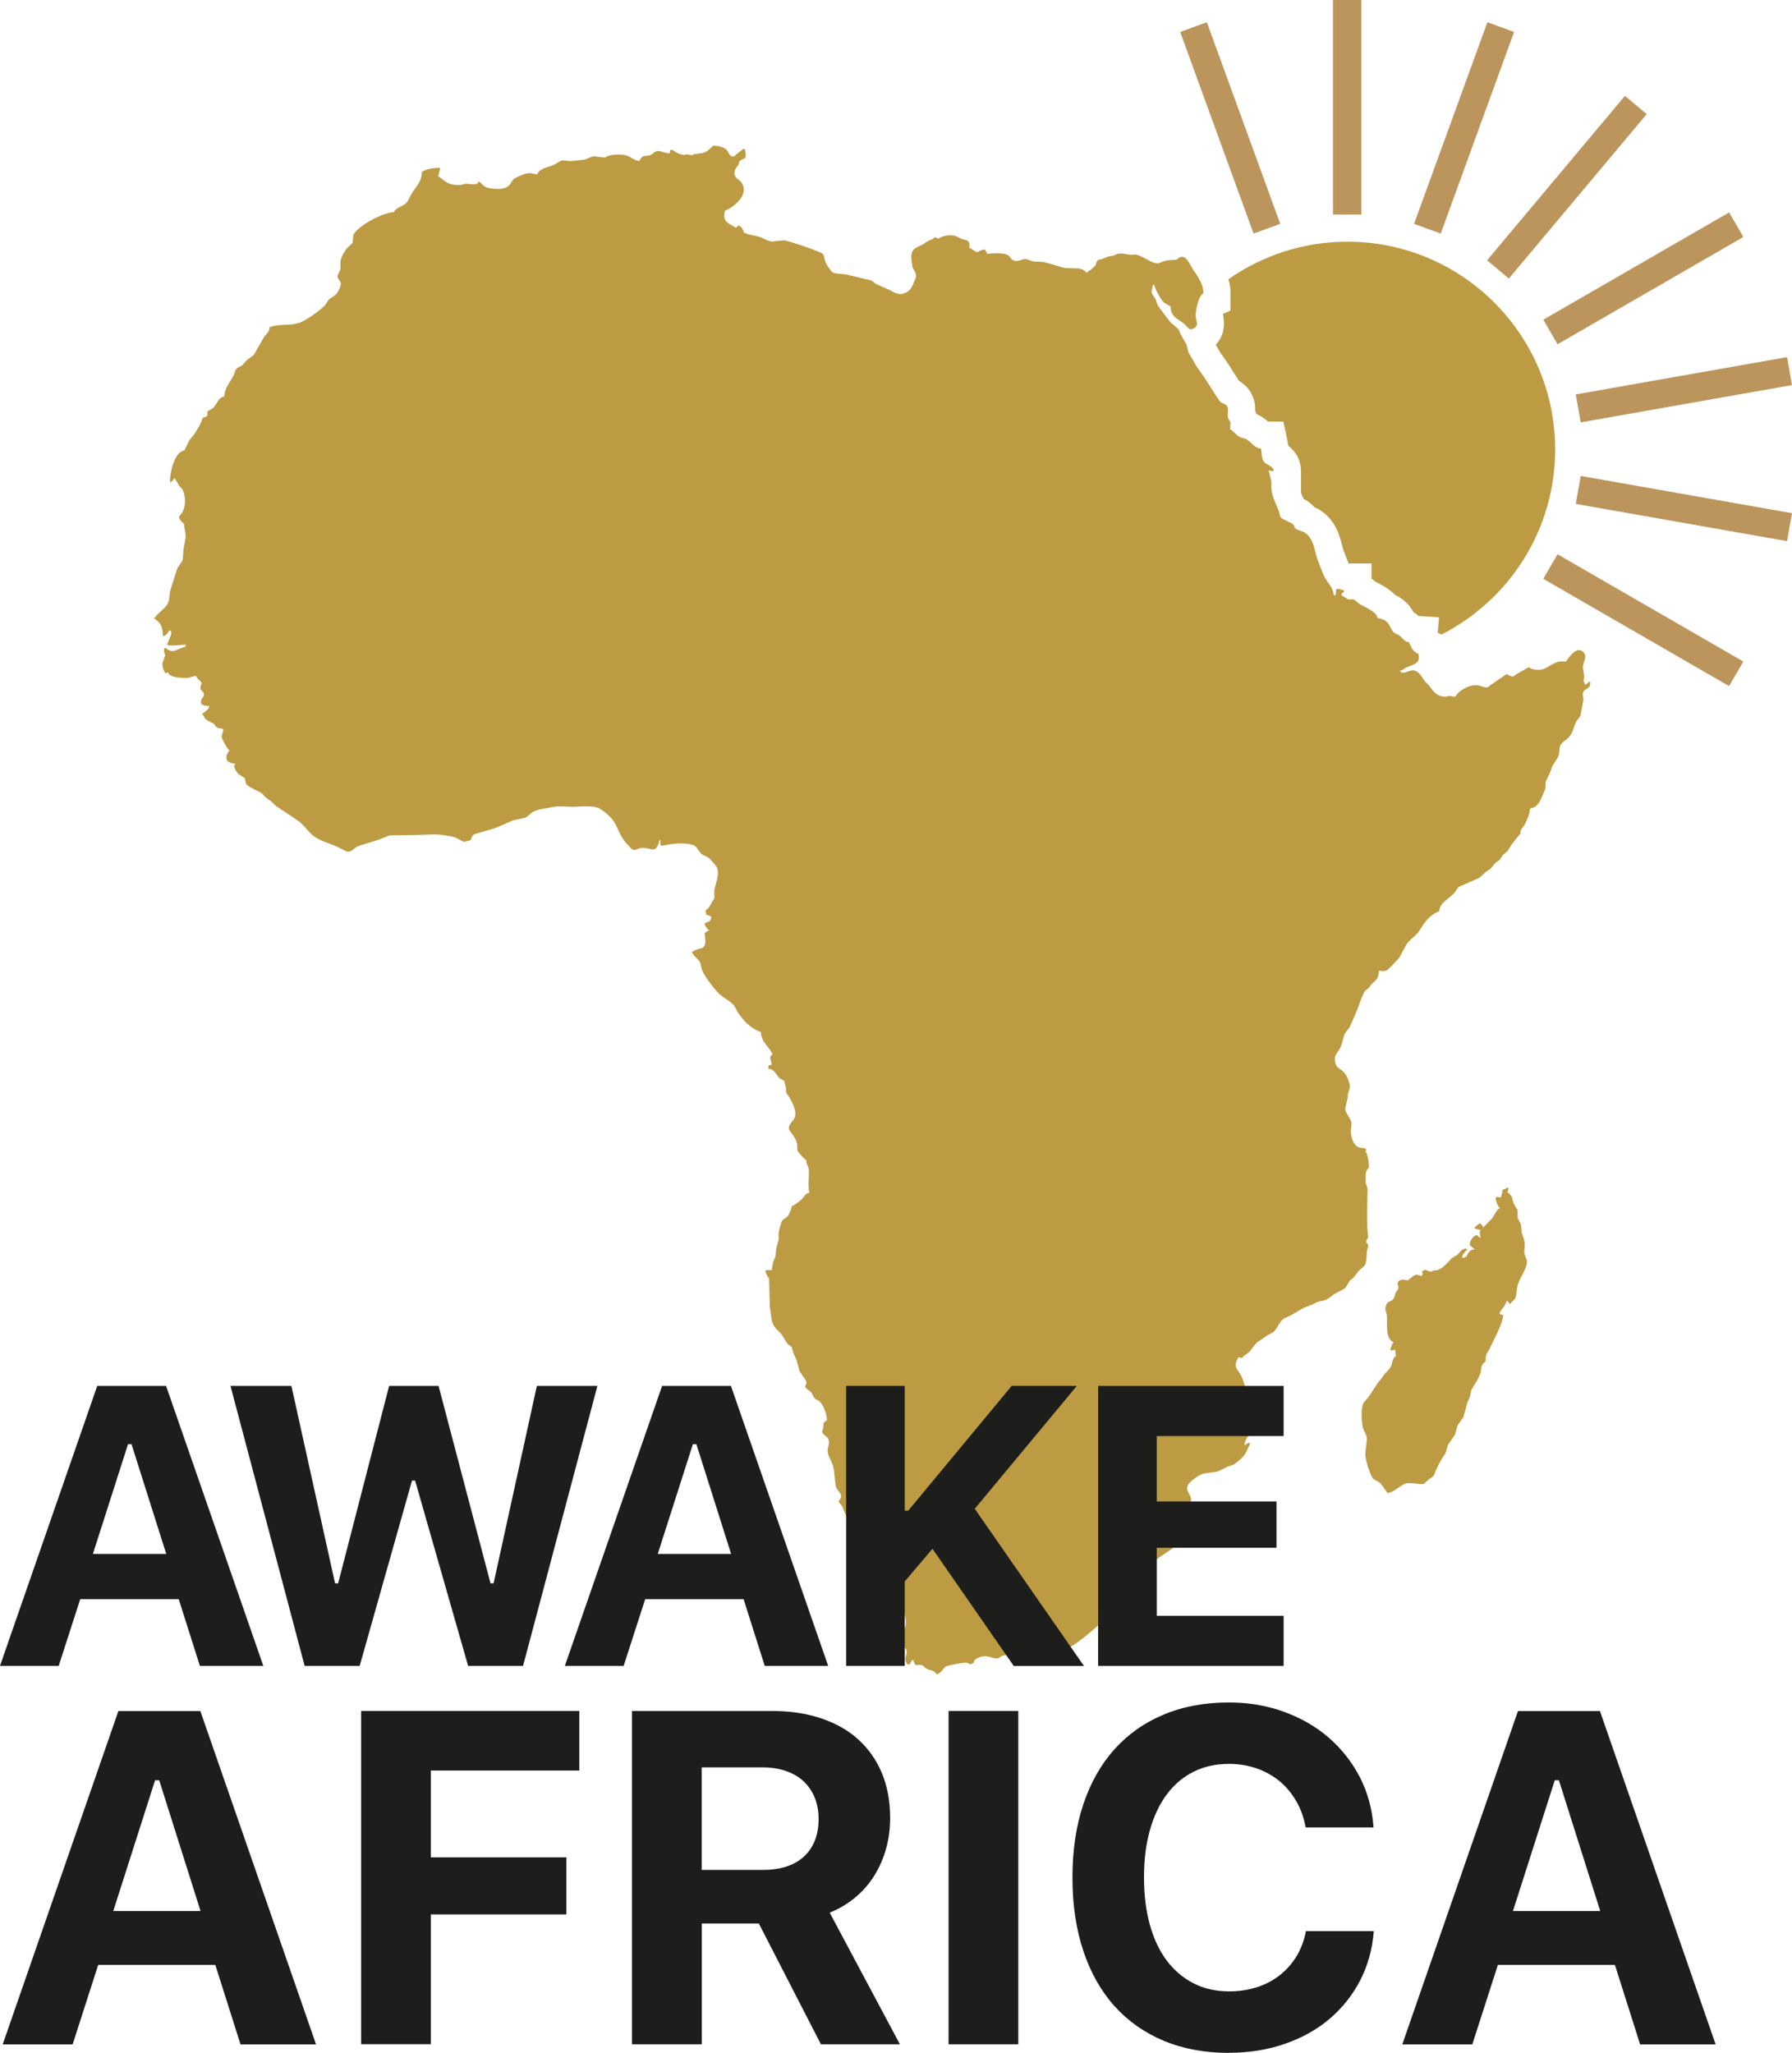
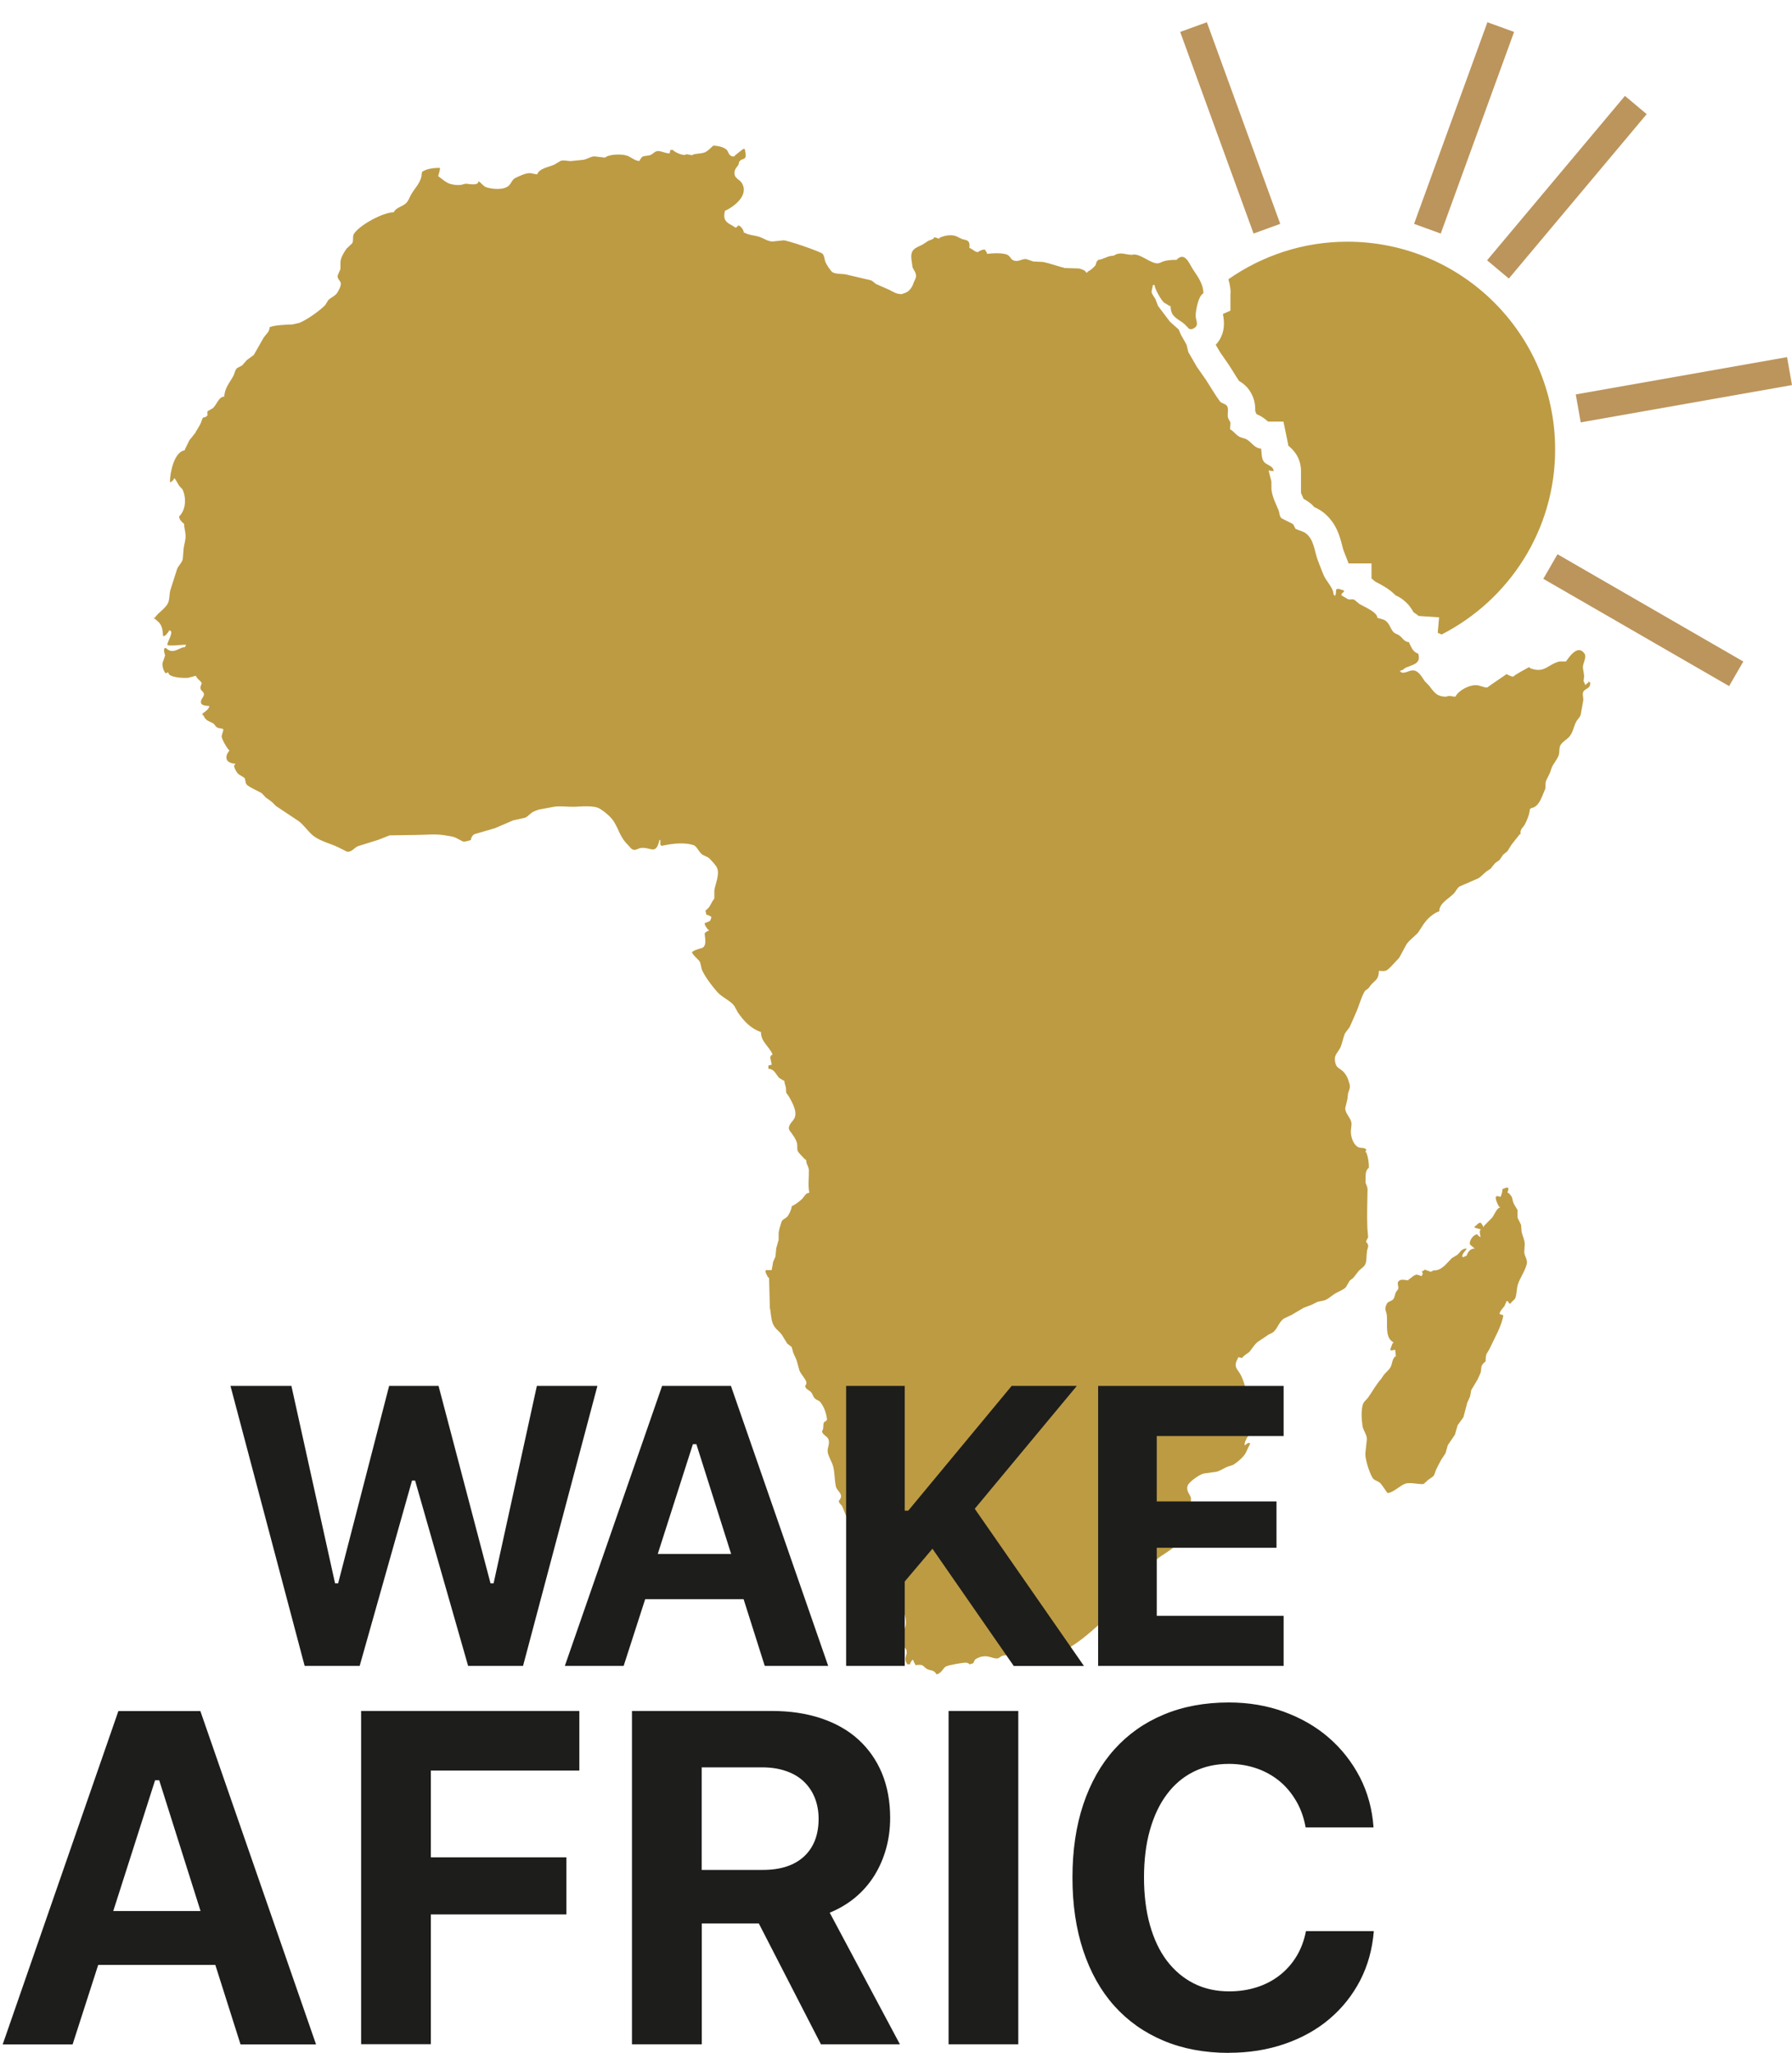
<svg xmlns="http://www.w3.org/2000/svg" id="Calque_2" data-name="Calque 2" viewBox="0 0 185.59 212.6">
  <defs>
    <style>
      .cls-1 {
        fill: #bd9b43;
      }

      .cls-2 {
        fill: #bc955c;
      }

      .cls-3 {
        fill: #1d1d1b;
      }
    </style>
  </defs>
  <g id="Calque_1-2" data-name="Calque 1">
    <g>
      <g>
        <g>
          <path class="cls-1" d="M73.93,15.08c.46.03.89.12,1.24.36.33.21.22.77.85.77.14-.18.95-.78.95-.78h.17c.02.27.14.56.07.83-.09.29-.59.22-.59.47h-.08c.02.57-.53.58-.47,1.3.04.43.53.57.75.91.79,1.27-.78,2.46-1.76,2.91v.09c-.2.89.22,1.12.82,1.44.13.07.23.2.39.2v-.08c.09-.05.18-.04.18-.18.34.16.52.42.6.79h.09c.45.26.98.25,1.48.41.46.15.86.47,1.39.49.37-.04.75-.08,1.12-.12.25-.06,3.86,1.16,4.07,1.4.19.23.18.55.28.83.08.23.54.95.75,1.08.02,0,.04.02.06.03.36.16.84.12,1.27.18.87.2,1.74.41,2.6.61.23.07.37.27.58.4.45.2.9.4,1.35.59.44.22.72.45,1.29.45.16-.05.32-.11.47-.17.37-.18.64-.59.75-.95.08-.27.27-.47.27-.78,0-.35-.24-.58-.36-.87-.04-.26-.07-.51-.11-.78-.14-1.06.34-1.2,1.11-1.56.22-.14.44-.28.65-.42.15-.05.6-.18.6-.37.18.05.35.11.52.17v-.09c.45-.23,1.18-.39,1.74-.18.21.1.42.2.62.3.24.08.51.06.68.29.12.16.08.41.08.63.29.08.58.43.87.43.1-.1.78-.43.78-.17.08.1.17.2.17.35.48-.06,1.71-.14,2.15.12.32.19.31.52.73.6.46.09.76-.23,1.19-.18.24.08.48.16.73.25.34.01.67.03,1.01.05.74.15,1.5.44,2.26.63.47.01.93.03,1.4.04.19.02.78.2.78.42h.17v-.09c.3-.13.55-.37.78-.61.11-.12.11-.51.27-.51v-.09c.63-.06,1-.44,1.65-.44.69-.46,1.19-.09,1.91-.09.7-.23,1.79.81,2.52.88.28.03.45-.1.68-.19.43-.15.92-.17,1.4-.17.87-.93,1.33.44,1.71,1,.49.75,1.07,1.49,1.07,2.47-.51.23-.78,1.69-.8,2.26-.02.61.48,1.1-.35,1.43-.12.05-.26.02-.36-.04-.14-.16-.3-.32-.45-.47-.38-.33-.91-.55-1.2-.97-.19-.27-.22-.54-.24-.9h-.09c-.2-.12-.4-.24-.6-.36-.3-.28-.96-1.42-.96-1.81h-.18c-.05.24-.1.47-.14.7.06.3.27.51.41.77.09.23.17.46.26.69.41.54.82,1.09,1.23,1.63.3.27.6.54.91.81.08.19.17.38.25.58.19.34.39.67.57,1.01.06.26.12.5.18.75.3.51.6,1.03.89,1.54.32.45.63.91.95,1.36.46.72.91,1.48,1.41,2.18.2.28.62.24.78.54.15.3.02.71.06,1.06.03.28.21.41.28.65-.01.22-.03.44-.05.66.34.19.59.55.93.76.26.15.59.16.85.33.47.3.81.91,1.43.91.09.46.02.94.27,1.33.25.4,1.03.43,1.03,1.02-.17-.03-.35-.06-.52-.08.1.38.2.76.29,1.13,0,.29.01.57.01.85.1.81.44,1.43.73,2.13.12.28.07.63.32.85.38.19.75.38,1.12.56.19.1.25.55.38.55.35.17.76.23,1.07.49.81.69.83,1.8,1.17,2.72.17.47.38.97.57,1.46.25.65.79,1.12,1.02,1.78.04.12.01.41.17.41v.09c.18-.15.11-.7.17-.7.25-.17.52.09.78.09v.17c-.13.08-.26.17-.26.35.23.14.47.28.71.42.21.04.42-.04.62.03.18.15.35.29.53.44.4.26,1.87.83,1.87,1.45.28.09.67.13.89.33.36.3.45.71.7,1.05.2.28.49.28.73.48.34.27.43.57.89.65.11.02.09-.02.09.1.25.46.34.85.86,1.07.08.03.1.03.1.14.24.93-.65,1.05-1.26,1.31-.24.1-.36.33-.65.33v.09h.09v.09c.54.18.95-.37,1.51-.15.43.17.72.73.96,1.07.14.14.28.28.42.43.54.68.78,1.17,1.8,1.17.35-.16.59,0,.95,0,.33-.65,1.4-1.22,2.17-1.19.43.02.7.24,1.13.24.26-.22,2-1.37,2-1.39.22.11.43.26.7.26.21-.25,1.56-.92,1.56-.95.12,0,.17-.05.17.08,1.55.57,1.79-.39,3.06-.7.22,0,.45,0,.67,0,.36-.54,1.25-1.79,1.91-.81.01.01.02.04.03.05.18.33-.16.91-.19,1.28-.02.26.11.67.12,1.04,0,.15-.12.61.03.61.04.13.01.26.17.26v-.08c.1-.07.26-.12.26-.26h.09v.09h.09c.02.72-.57.57-.74,1.01-.09.24.03.52.02.81-.09.52-.19,1.03-.28,1.55-.1.28-.34.45-.47.71-.26.51-.3,1.04-.68,1.51-.27.33-.76.55-.95.93-.16.31-.06.68-.17,1.01-.15.42-.46.78-.68,1.17-.08.22-.15.44-.23.66-.13.27-.26.53-.39.8-.11.27-.04.56-.09.85-.11.28-.23.56-.35.84-.18.43-.49,1.02-.99,1.13-.11.02-.17,0-.17.12h-.09c-.04.58-.27,1.12-.52,1.6-.16.29-.45.47-.45.83,0,.11.08.18-.07.18-.27.36-.57.7-.84,1.06-.15.23-.3.47-.44.7-.16.13-.31.26-.46.38-.11.18-.24.36-.36.53-.15.11-.3.22-.46.33-.15.19-.31.38-.46.57-.14.09-.28.19-.42.28-.31.23-.57.57-.9.74-.63.27-1.26.54-1.89.82-.26.17-.38.48-.58.71-.51.55-1.53,1.01-1.53,1.86-.68.24-1.27.8-1.68,1.42-.17.27-.35.53-.52.8-.38.41-.88.75-1.2,1.21-.25.47-.49.92-.75,1.39-.29.31-.58.62-.87.93-.17.16-.34.36-.56.42-.22.06-.45,0-.67,0-.05.91-.28.87-.81,1.44-.08.12-.17.24-.26.35-.16.16-.33.19-.44.4-.38.69-.54,1.42-.86,2.13-.22.51-.44,1.02-.67,1.52-.15.2-.31.41-.46.61-.21.45-.27.96-.46,1.42-.15.38-.56.74-.6,1.15-.02.26.03.53.12.74.11.26.46.42.66.6.43.38.6.86.74,1.38.1.4-.07.64-.16.96-.02.19-.04.38-.06.56-.08.33-.15.65-.23.96-.01.52.5.94.62,1.42.08.32-.04.68-.04,1.01,0,.56.27,1.44.86,1.65.13.05.66.02.66.17h.09c-.03.11-.16.35,0,.35.18.48.26,1,.26,1.56-.22.19-.3.39-.33.69,0,.29-.01.57-.02.85.06.24.21.43.21.72-.02,1.37-.07,2.59-.02,3.99.03.32.05.63.08.94-.02.13-.33.54-.17.54.33.4.11.51.05.96-.07.45-.01.89-.16,1.29-.12.31-.49.48-.71.74-.18.23-.36.46-.54.69-.12.1-.25.2-.37.29-.13.22-.26.45-.4.68-.26.28-.72.43-1.05.62-.35.2-.65.5-1.01.68-.29.14-.59.13-.9.23-.2.09-.38.2-.58.29-.28.11-.56.21-.84.32-.41.24-.83.49-1.24.73-.27.12-.53.25-.8.38-.48.32-.63.95-1.05,1.36-.16.15-.33.19-.52.29-.38.25-.75.51-1.13.76-.4.31-.56.68-.87,1.03-.15.16-.74.47-.74.65-.14-.03-.29-.06-.44-.09v.09c-.58.99,0,1.14.34,1.87.24.51.42,1.12.53,1.69.07.39.09.91.03,1.3-.04.18-.08.36-.12.53h.09c.39.42.5,1.18.38,1.81-.07.21-.14.42-.22.63-.01.14.08.34-.07.34-.12.29-.35.59-.26.96v-.09c.16-.13.29-.26.52-.26v.18c-.18.29-.3.64-.47.94-.23.39-.76.83-1.14,1.09-.27.18-.57.18-.86.33-.33.16-.58.34-.95.45-.45.06-.91.13-1.36.19-.41.09-1.55.86-1.67,1.28-.17.57.28.85.36,1.3-.03.54-.07,1.08-.1,1.61-.25.72-.5,1.45-.75,2.17-.06.15-.2.28-.2.47-.11,0-.08.03-.08-.09-.21-.37.13-1.56,0-1.56v-.08h-.09v.08c-.17.2-.47.58-.5.86-.05.49.38,1.05.06,1.5-.14.11-.29.22-.43.33-.61.45-1.38.83-1.87,1.42-.2.33-.4.67-.59.99-.51.76-1.02,1.52-1.53,2.28-.26.31-.56.48-.85.73-.57.48-1.08.93-1.64,1.4-.23.23-.45.47-.68.7-1.13,1.02-2.9,2.61-4.26,3.06-.38.12-.67-.06-1.02-.08-.29,0-.57,0-.86,0-.6.63-.76.17-1.39.17v.09h-.08c0,.14.06.44-.08.44-.63.26-1.13-.17-1.74-.23-.29-.03-.66-.04-.91.06-.17.06-.26.23-.47.25-.48.02-.84-.27-1.39-.22-.33.02-.65.15-.89.32-.16.11-.12.43-.33.43-.08.03-.17.06-.26.08-.11-.09-.19-.16-.35-.17-.28-.03-1.91.26-2.12.4-.29.2-.44.61-.77.74-.1.04-.23.13-.23-.02-.38-.43-.45-.24-.9-.45-.48-.23-.29-.49-1.01-.44-.11,0-.26.08-.26-.07-.08-.12-.18-.28-.18-.43h-.17v.08c-.08.09-.17.21-.17.35-.13,0-.35.05-.35-.08-.35-.61.09-.83-.03-1.36-.05-.22-.3-.33-.43-.51-.15-.22-.49-.99-.5-1.26.03-.17.06-.34.09-.51.14.02.6.2.6.08.29-.36.17-1.14.04-1.55-.4-.67-.81-1.35-1.22-2.03-.31-.77-.61-1.54-.92-2.32-.4-.98-1.07-2.15-1.66-3.02-.31-.46-.76-.68-1.15-1.09-.71-.75-1.12-1.71-1.48-2.64-.08-.24-.38-.35-.38-.63.63-.68-.19-.97-.3-1.49-.15-.71-.11-1.39-.28-2.06-.13-.5-.44-.92-.55-1.41-.12-.5.23-.89.07-1.39-.11-.36-.67-.48-.67-.88.26-.33-.03-.87.35-1.01.1-.04.08.01.08-.12h.08c-.04-.65-.3-1.37-.68-1.85-.16-.21-.38-.21-.56-.38-.18-.16-.24-.42-.36-.6-.17-.27-.66-.36-.66-.72.09-.12.15-.23.12-.39-.08-.34-.56-.81-.71-1.18-.1-.38-.2-.74-.31-1.11-.11-.24-.22-.49-.33-.73-.06-.2-.11-.41-.17-.61-.15-.12-.31-.24-.46-.36-.18-.29-.36-.58-.54-.88-.34-.49-.7-.59-.95-1.18-.2-.47-.19-1.15-.31-1.63-.03-1.02-.06-2.04-.08-3.05,0-.03.01-.05.01-.08h-.09c-.04-.09-.51-.79-.17-.79h.52c.05-.28.1-.56.15-.85.08-.18.16-.36.24-.55.02-.29.06-.57.08-.85.08-.3.17-.59.25-.89,0-.23,0-.46,0-.68.03-.36.17-.77.28-1.12.08-.29.35-.37.56-.54.21-.19.51-.83.51-1.13.39-.17.7-.43,1.03-.71.25-.22.39-.68.8-.68-.16-.7-.03-1.57-.05-2.34-.01-.33-.18-.51-.25-.79-.03-.11.01-.33-.14-.33-.18-.19-.62-.62-.73-.81-.14-.22-.05-.58-.1-.83-.12-.52-.49-.95-.8-1.39-.02-.06-.04-.13-.06-.19,0-.03.01-.05.01-.08.12-.68.78-.71.66-1.65-.07-.51-.4-1.12-.65-1.55-.09-.13-.19-.27-.29-.41-.01-.18-.02-.36-.03-.54-.05-.18-.1-.37-.15-.55-.01-.11.03-.17-.1-.17-.14-.08-.29-.17-.43-.26-.35-.35-.51-.95-1.13-.95v-.35c.12-.03.23-.05.35-.08-.05-.26-.11-.52-.17-.78.08-.11.11-.26.26-.26-.34-.86-1.21-1.29-1.21-2.34-1.06-.36-1.78-1.14-2.39-2.03-.12-.23-.25-.46-.38-.69-.44-.57-1.28-.87-1.8-1.48-.55-.65-1.14-1.4-1.5-2.15-.15-.32-.13-.71-.31-1.01-.07-.1-1.08-.98-.66-.98.16-.16.41-.19.6-.27.12-.04.25-.07.37-.11.5-.27.24-1.08.24-1.52.12-.09.27-.26.44-.26,0-.11.02-.09-.09-.09-.13-.22-.35-.41-.35-.69.15-.07.61-.18.61-.35.03-.1.16-.35,0-.35-.12-.07-.28-.17-.44-.17-.03-.14-.05-.29-.09-.43.39-.29.48-.51.69-.91.08-.12.15-.24.23-.35,0-.28,0-.54,0-.82.1-.76.66-1.8.19-2.51-.13-.19-.59-.72-.76-.86-.24-.18-.55-.22-.79-.45-.26-.24-.48-.78-.8-.88-.76-.24-1.66-.2-2.48-.08-.29.05-.58.11-.87.16v-.09h-.08v-.52h-.09c-.38,1.61-.87.72-1.9.82-.28.02-.58.3-.86.17-.21-.09-.32-.29-.48-.45-.85-.82-.92-1.54-1.48-2.44-.29-.48-.97-1.04-1.44-1.33-.62-.39-1.96-.23-2.7-.21-.67.02-1.39-.11-2.08,0-.51.09-1.03.19-1.55.29-.18.06-.36.13-.53.2-.32.14-.57.5-.89.64-.42.09-.84.19-1.26.28-.61.26-1.23.53-1.85.8-.71.2-1.42.41-2.12.62-.21.08-.39.39-.39.61-.25.07-.56.2-.84.15-.25-.13-.49-.26-.74-.39-.31-.14-.68-.17-1.02-.23-1.06-.2-2.13-.05-3.22-.05-.87.01-1.73.03-2.6.04-.38.15-.76.3-1.14.45-.71.22-1.42.45-2.14.67-.39.16-.63.63-1.13.57-.33-.16-.65-.33-.98-.49-.78-.36-1.7-.58-2.41-1.08-.57-.4-1.02-1.14-1.61-1.59-.79-.52-1.57-1.05-2.36-1.57-.14-.14-.28-.28-.43-.43-.2-.15-.4-.29-.61-.44-.15-.16-.3-.32-.45-.47-.49-.28-1.03-.48-1.48-.82-.25-.19-.14-.54-.3-.76-.19-.12-.39-.24-.58-.36-.22-.14-.7-1.01-.37-1.01v-.09c-.56-.05-1.06-.24-.87-.93.03-.11.18-.24.18-.37h.08v-.08c-.21-.15-.81-1.2-.8-1.47.06-.24.13-.47.2-.7h-.09v-.08c-.27-.04-.53-.03-.71-.24-.07-.09-.14-.19-.22-.28-.45-.26-.8-.27-1.04-.81-.04-.07,0-.07-.12-.07v-.17c.24-.17.7-.45.7-.78-.39-.03-.98-.02-.84-.56.05-.23.29-.39.29-.65,0-.26-.29-.35-.35-.57-.07-.24.12-.42.12-.65-.11,0-.08.03-.08-.09-.13-.09-.52-.46-.52-.61-.26.07-.53.14-.78.21-.46.05-2.08,0-2.08-.56-.11.02-.35.16-.35,0-.15-.21-.27-.59-.26-.87,0-.2.37-.96.26-.96-.05-.17-.23-.7.09-.7.8.76,1.33-.08,1.99-.08,0-.12-.03-.09.08-.09v-.17c-.33,0-1.91.2-1.91,0-.04-.23.8-1.48.17-1.48v.08c-.17.19-.32.52-.61.52-.05-.71-.1-1.19-.63-1.61-.09-.08-.2-.21-.32-.21,0-.12-.03-.08.09-.08.35-.53,1-.9,1.32-1.43.26-.44.15-1.05.32-1.52.22-.69.44-1.37.66-2.07.13-.39.5-.64.6-1.06.03-.38.06-.74.09-1.12.06-.43.21-.84.2-1.31-.01-.43-.15-.76-.15-1.21-.23-.2-.52-.45-.52-.78.71-.67.77-1.94.34-2.82-.1-.11-.22-.22-.32-.33-.09-.16-.19-.33-.29-.49-.04-.07-.25-.46-.25-.27-.08.1-.12.26-.26.26v.09h-.17c0-1,.44-3.06,1.47-3.28.11-.02.08,0,.08-.1.15-.31.31-.63.46-.94.2-.25.4-.49.6-.75.18-.36.43-.68.59-1.05.06-.16.12-.33.18-.49.1-.16.42-.06.42-.25h.09c0-.15-.07-.52.09-.52.15-.09.3-.17.45-.26.39-.3.61-1.21,1.2-1.21.03-.9.58-1.46.96-2.18.13-.26.13-.55.36-.77.17-.09.36-.19.53-.28.15-.18.31-.36.47-.54.25-.18.49-.36.74-.55.33-.58.66-1.16.99-1.74.2-.34.56-.57.63-.98.01-.12-.03-.17.11-.17.31-.18,1.81-.26,2.26-.26.25-.06.49-.12.74-.17.84-.36,1.98-1.17,2.65-1.82.11-.17.22-.36.33-.53.3-.3.7-.41.94-.78.14-.23.47-.8.32-1.09-.13-.24-.34-.38-.28-.7.09-.21.18-.43.28-.64,0-.25,0-.51,0-.77.05-.47.37-.98.63-1.35.19-.19.39-.38.59-.56.16-.29,0-.73.19-1,.6-.9,3.01-2.21,4.11-2.21.22-.49.88-.58,1.25-.92.27-.25.36-.58.53-.88.36-.66.93-1.16,1.09-1.93.03-.13.01-.52.17-.52.45-.27,1.15-.35,1.74-.35v.17c-.05.23-.11.46-.18.69.38.27.8.67,1.24.8.33.1.74.15,1.1.11.17-.05.35-.09.53-.13.26,0,1.3.27,1.3-.25.29.14.5.52.81.62.63.21,1.84.31,2.34-.17.28-.27.32-.63.71-.81.43-.2,1.01-.5,1.52-.48.23.05.47.09.7.13.24-.66,1.24-.75,1.79-1.02.22-.13.44-.26.66-.39.36-.09.68.03,1.02.03.43-.04.86-.08,1.3-.13.4-.06.72-.32,1.14-.36.37.04.75.09,1.12.13.42-.37,1.79-.4,2.34-.18.37.15.79.53,1.22.53.09-.18.19-.36.37-.48.24-.04.48-.08.73-.12.28-.09.49-.42.81-.43.4,0,.76.24,1.22.24.03-.11.06-.23.08-.35h.26c.2.24.87.52,1.22.52.23-.16.44,0,.69,0,.05.05.09.08.09,0,.4-.19.84-.11,1.27-.26.36-.14.6-.44.9-.7Z" />
-           <path class="cls-1" d="M156.04,123.01h.17v.17c-.03.12-.06.24-.09.35h.09c.57.53.31.55.59,1.18.12.19.24.39.36.59,0,.27,0,.54.01.81.12.24.24.49.36.74.02.25.04.5.06.74.09.41.3.75.32,1.24-.02.29-.04.57-.05.86.03.41.37.77.26,1.22-.19.73-.64,1.34-.89,2.02-.18.47-.12,1.05-.3,1.51-.07.18-.46.4-.46.55h-.17c-.06-.11-.11-.26-.26-.26-.08.19-.16.37-.24.55-.05.06-.77.84-.37.84.09.03.18.06.26.09-.13,1.03-.93,2.41-1.36,3.35-.32.69-.47.49-.47,1.42-.59.49-.38.55-.52,1.19-.1.23-.21.46-.31.69-.22.37-.44.74-.66,1.1-.04.21-.07.44-.12.65-.09.22-.19.44-.29.65-.13.5-.26,1.01-.4,1.51-.2.28-.4.55-.6.83-.09.33-.19.66-.28.98-.24.36-.48.71-.73,1.07-.08.28-.16.56-.24.84-.15.23-.3.46-.45.69-.18.33-.37.68-.53,1.03-.12.25-.12.48-.31.69-.17.12-.34.24-.51.36-.15.13-.29.27-.44.4-.26.15-1.37-.2-1.92-.01-.55.18-1.29.97-1.86.97-.19-.25-.59-.9-.77-1.05-.27-.23-.62-.24-.8-.57-.32-.58-.72-1.78-.72-2.46.05-.49.11-.99.16-1.48,0-.54-.38-.89-.45-1.39-.1-.68-.16-1.59.04-2.23.09-.29.37-.48.54-.71.47-.66.81-1.33,1.36-1.94.09-.15.19-.29.29-.43.23-.3.5-.45.69-.81.18-.37.13-.71.41-1.02.07-.08,0-.05.13-.05-.03-.23-.05-.46-.08-.7-.14.03-.29.06-.44.09v-.09h-.08c.08-.23.17-.46.26-.69.11,0,.08.03.08-.08-.89-.45-.6-1.84-.68-2.77-.05-.53-.31-.55-.02-1.19.12-.28.48-.27.67-.49.19-.22.17-.53.31-.77.06-.09.13-.18.2-.27.14-.28-.2-.63.09-.87.26-.22.68-.06,1-.06v-.09c.29-.13.53-.49.87-.5.17.05.35.1.52.16v-.17h.09c-.03-.12-.06-.23-.09-.35.12-.04.26-.03.26-.17.23.09.47.17.7.26v-.09c.12,0,.17.04.17-.08.89.08,1.4-.71,1.95-1.26.2-.12.4-.24.6-.36.27-.26.36-.53.75-.62.1-.02.17-.08.17.06h.08v.08h-.08c-.17.23-.44.47-.44.79h.26v-.09h.17c.16-.39.37-.78.87-.78-.15-.13-.32-.27-.48-.4-.15-.39.35-1.07.74-1.07.09.1.19.26.35.26-.03-.15-.18-.7,0-.7v-.08c-.2-.06-.4-.11-.61-.17,0-.12-.05-.17.09-.17.14-.14.31-.35.52-.35.09.13.26.27.26.43h.08v-.08c.29-.29.57-.58.86-.88.18-.21.5-1.03.8-1.03,0-.12.03-.08-.09-.08-.16-.33-.35-.65-.35-1.04h.09v-.09c.14.03.29.06.43.09.09-.28.18-.44.18-.79.14-.05.29-.11.43-.17Z" />
+           <path class="cls-1" d="M156.04,123.01h.17v.17c-.03.12-.06.24-.09.35h.09c.57.53.31.55.59,1.18.12.19.24.39.36.59,0,.27,0,.54.01.81.12.24.24.49.36.74.02.25.04.5.06.74.09.41.3.75.32,1.24-.02.29-.04.57-.05.86.03.41.37.77.26,1.22-.19.73-.64,1.34-.89,2.02-.18.47-.12,1.05-.3,1.51-.07.18-.46.4-.46.55h-.17c-.06-.11-.11-.26-.26-.26-.08.19-.16.37-.24.55-.05.06-.77.84-.37.84.09.03.18.06.26.09-.13,1.03-.93,2.41-1.36,3.35-.32.69-.47.49-.47,1.42-.59.49-.38.55-.52,1.19-.1.23-.21.46-.31.69-.22.37-.44.74-.66,1.1-.04.21-.07.44-.12.65-.09.22-.19.44-.29.65-.13.5-.26,1.01-.4,1.51-.2.28-.4.55-.6.83-.09.33-.19.66-.28.98-.24.36-.48.71-.73,1.07-.08.28-.16.56-.24.84-.15.23-.3.46-.45.69-.18.33-.37.68-.53,1.03-.12.25-.12.48-.31.69-.17.12-.34.24-.51.36-.15.13-.29.27-.44.4-.26.15-1.37-.2-1.92-.01-.55.18-1.29.97-1.86.97-.19-.25-.59-.9-.77-1.05-.27-.23-.62-.24-.8-.57-.32-.58-.72-1.78-.72-2.46.05-.49.11-.99.16-1.48,0-.54-.38-.89-.45-1.39-.1-.68-.16-1.59.04-2.23.09-.29.37-.48.54-.71.47-.66.81-1.33,1.36-1.94.09-.15.19-.29.29-.43.23-.3.5-.45.69-.81.18-.37.13-.71.41-1.02.07-.08,0-.05.13-.05-.03-.23-.05-.46-.08-.7-.14.03-.29.06-.44.09v-.09h-.08c.08-.23.17-.46.26-.69.11,0,.08.03.08-.08-.89-.45-.6-1.84-.68-2.77-.05-.53-.31-.55-.02-1.19.12-.28.48-.27.67-.49.19-.22.17-.53.31-.77.06-.09.13-.18.2-.27.14-.28-.2-.63.09-.87.26-.22.68-.06,1-.06v-.09c.29-.13.53-.49.87-.5.17.05.35.1.52.16v-.17h.09c-.03-.12-.06-.23-.09-.35.12-.04.26-.03.26-.17.23.09.47.17.7.26v-.09c.12,0,.17.04.17-.08.89.08,1.4-.71,1.95-1.26.2-.12.4-.24.6-.36.27-.26.36-.53.75-.62.1-.02.17-.08.17.06h.08h-.08c-.17.23-.44.47-.44.79h.26v-.09h.17c.16-.39.37-.78.87-.78-.15-.13-.32-.27-.48-.4-.15-.39.35-1.07.74-1.07.09.1.19.26.35.26-.03-.15-.18-.7,0-.7v-.08c-.2-.06-.4-.11-.61-.17,0-.12-.05-.17.09-.17.14-.14.31-.35.52-.35.09.13.26.27.26.43h.08v-.08c.29-.29.57-.58.86-.88.18-.21.5-1.03.8-1.03,0-.12.03-.08-.09-.08-.16-.33-.35-.65-.35-1.04h.09v-.09c.14.03.29.06.43.09.09-.28.18-.44.18-.79.14-.05.29-.11.43-.17Z" />
        </g>
        <g>
          <path class="cls-1" d="M127.43,30.36v1.81l-.77.34s0,.04,0,.07c.31,1.5-.16,2.5-.75,3.13l.45.77.88,1.27.44.69c.21.34.42.68.64,1.01.42.24.96.66,1.31,1.37.34.65.38,1.3.37,1.75.04.09.08.2.12.31.19.08.4.18.61.32.21.13.4.29.6.46h1.59l.46,2.22c.02.09.03.18.05.28,1.07.86,1.31,1.87,1.31,2.63v2.26c.03.07.27.62.27.62l.17.09c.41.23.72.5.94.76.33.14.69.34,1.05.64,1.26,1.07,1.6,2.43,1.83,3.33.05.19.09.38.16.56.09.24.51,1.3.51,1.3h2.37v1.56l.4.33.1.05c.52.27,1.34.69,1.99,1.36.3.13.63.32.93.59.46.38.75.83.94,1.17.12.07.24.16.38.26.05.04.1.08.14.12l2.12.14-.14,1.6.4.18c6.97-3.56,11.76-10.8,11.76-19.16,0-11.89-9.64-21.52-21.52-21.52-4.59,0-8.83,1.45-12.32,3.89.13.45.23.93.23,1.47Z" />
          <g>
-             <rect class="cls-2" x="138.05" width="2.94" height="22.22" />
            <rect class="cls-2" x="125.94" y="2.14" width="2.94" height="22.22" transform="translate(3.15 44.37) rotate(-20)" />
            <rect class="cls-2" x="140.52" y="11.78" width="22.22" height="2.94" transform="translate(87.34 151.21) rotate(-70.01)" />
            <rect class="cls-2" x="151.17" y="17.92" width="22.22" height="2.94" transform="translate(43.15 131.28) rotate(-50.02)" />
-             <rect class="cls-2" x="159.08" y="27.34" width="22.22" height="2.94" transform="translate(8.4 88.97) rotate(-30)" />
            <rect class="cls-2" x="163.28" y="38.9" width="22.22" height="2.94" transform="translate(-4.36 30.92) rotate(-10.01)" />
-             <rect class="cls-2" x="172.92" y="41.56" width="2.94" height="22.22" transform="translate(92.24 215.26) rotate(-80)" />
            <rect class="cls-2" x="168.72" y="53.12" width="2.94" height="22.22" transform="translate(29.47 179.5) rotate(-60)" />
          </g>
        </g>
      </g>
      <g>
-         <path class="cls-3" d="M18.5,165.61h-10.19l-2.23,6.91H0l10.07-28.99h7.13l10.07,28.99h-6.57l-2.19-6.91ZM9.63,160.93h7.59l-3.6-11.37h-.36l-3.64,11.37Z" />
        <path class="cls-3" d="M37.28,172.52h-5.73l-7.68-28.99h6.31l4.52,20.44h.32l5.28-20.44h5.12l5.38,20.44h.32l4.48-20.44h6.27l-7.7,28.99h-5.69l-5.49-19.19h-.32l-5.42,19.19Z" />
        <path class="cls-3" d="M77.01,165.61h-10.19l-2.23,6.91h-6.09l10.07-28.99h7.13l10.07,28.99h-6.57l-2.19-6.91ZM68.13,160.93h7.59l-3.6-11.37h-.36l-3.64,11.37Z" />
        <path class="cls-3" d="M87.63,172.52v-28.99h6.07v12.92h.36l10.71-12.92h6.75l-10.57,12.72,11.31,16.28h-7.27l-8.42-12.14-2.87,3.39v8.74h-6.07Z" />
        <path class="cls-3" d="M132.94,172.52h-19.21v-28.99h19.21v5.19h-13.14v6.77h12.4v4.8h-12.4v7.05h13.14v5.18Z" />
        <path class="cls-3" d="M22.3,203.49h-12.13l-2.65,8.23H.28l11.98-34.52h8.49l11.98,34.52h-7.82l-2.61-8.23ZM11.73,197.91h9.04l-4.28-13.54h-.43l-4.33,13.54Z" />
        <path class="cls-3" d="M37.4,211.71v-34.52h22.6v6.17h-15.38v8.99h14.04v5.91h-14.04v13.44h-7.22Z" />
        <path class="cls-3" d="M72.67,211.71h-7.22v-34.52h14.49c1.9,0,3.61.26,5.12.77,1.51.51,2.8,1.24,3.85,2.2s1.86,2.12,2.43,3.48c.56,1.36.85,2.91.85,4.63,0,1.1-.14,2.16-.42,3.17-.28,1.01-.69,1.95-1.22,2.8s-1.19,1.61-1.97,2.26-1.67,1.18-2.65,1.58l7.27,13.63h-8.18l-6.43-12.51h-5.91v12.51ZM72.67,193.65h6.34c1.83,0,3.25-.46,4.26-1.39,1-.93,1.51-2.23,1.51-3.9,0-.81-.14-1.55-.41-2.21s-.66-1.22-1.16-1.69c-.5-.46-1.12-.82-1.84-1.06-.73-.25-1.53-.37-2.43-.37h-6.27v10.62Z" />
        <path class="cls-3" d="M98.24,211.71v-34.52h7.22v34.52h-7.22Z" />
        <path class="cls-3" d="M127.27,212.6c-2.5,0-4.76-.42-6.76-1.26-2-.84-3.7-2.04-5.1-3.6s-2.47-3.47-3.22-5.72c-.75-2.25-1.12-4.78-1.12-7.58s.37-5.33,1.12-7.57,1.82-4.14,3.22-5.7c1.4-1.56,3.09-2.76,5.1-3.6,2-.84,4.25-1.26,6.76-1.26,2.04,0,3.95.32,5.72.97,1.77.65,3.32,1.54,4.64,2.69,1.32,1.15,2.39,2.51,3.21,4.09.81,1.58,1.28,3.31,1.41,5.19h-7.03c-.18-.99-.49-1.89-.96-2.7s-1.04-1.51-1.73-2.08c-.69-.57-1.49-1.02-2.38-1.33-.89-.31-1.85-.47-2.87-.47-1.35,0-2.58.27-3.66.81-1.09.54-2.01,1.32-2.77,2.34-.77,1.02-1.35,2.26-1.76,3.71-.41,1.45-.61,3.09-.61,4.9s.2,3.46.61,4.92c.41,1.46.99,2.69,1.76,3.71.77,1.01,1.69,1.79,2.77,2.34,1.08.55,2.31.83,3.68.83,1.04,0,2-.15,2.9-.44.89-.29,1.68-.71,2.37-1.26.69-.54,1.26-1.2,1.72-1.96.46-.77.78-1.63.96-2.58h7.03c-.15,1.87-.62,3.57-1.42,5.12-.81,1.55-1.87,2.87-3.18,3.98-1.31,1.11-2.86,1.97-4.63,2.58-1.77.61-3.69.92-5.76.92Z" />
-         <path class="cls-3" d="M167.26,203.49h-12.13l-2.65,8.23h-7.25l11.98-34.52h8.49l11.98,34.52h-7.82l-2.61-8.23ZM156.69,197.91h9.04l-4.28-13.54h-.43l-4.33,13.54Z" />
      </g>
    </g>
  </g>
</svg>